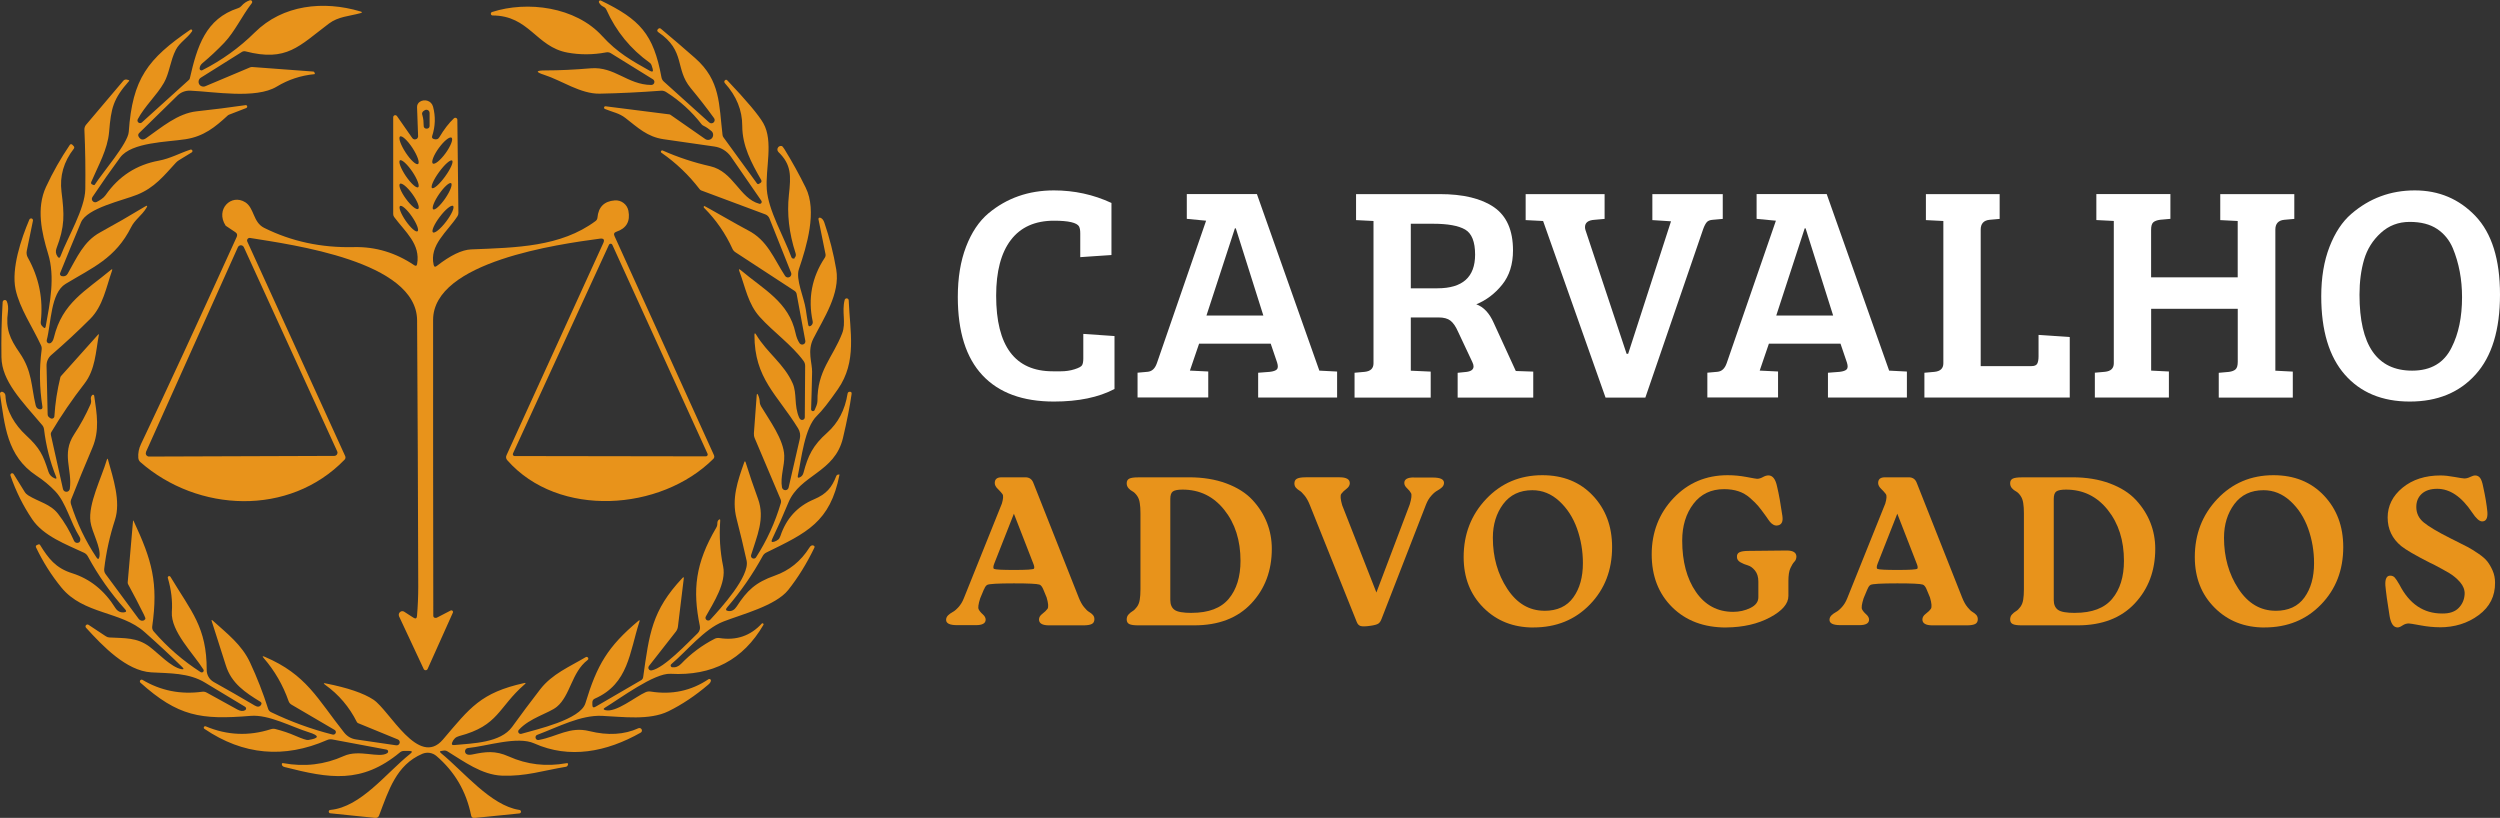
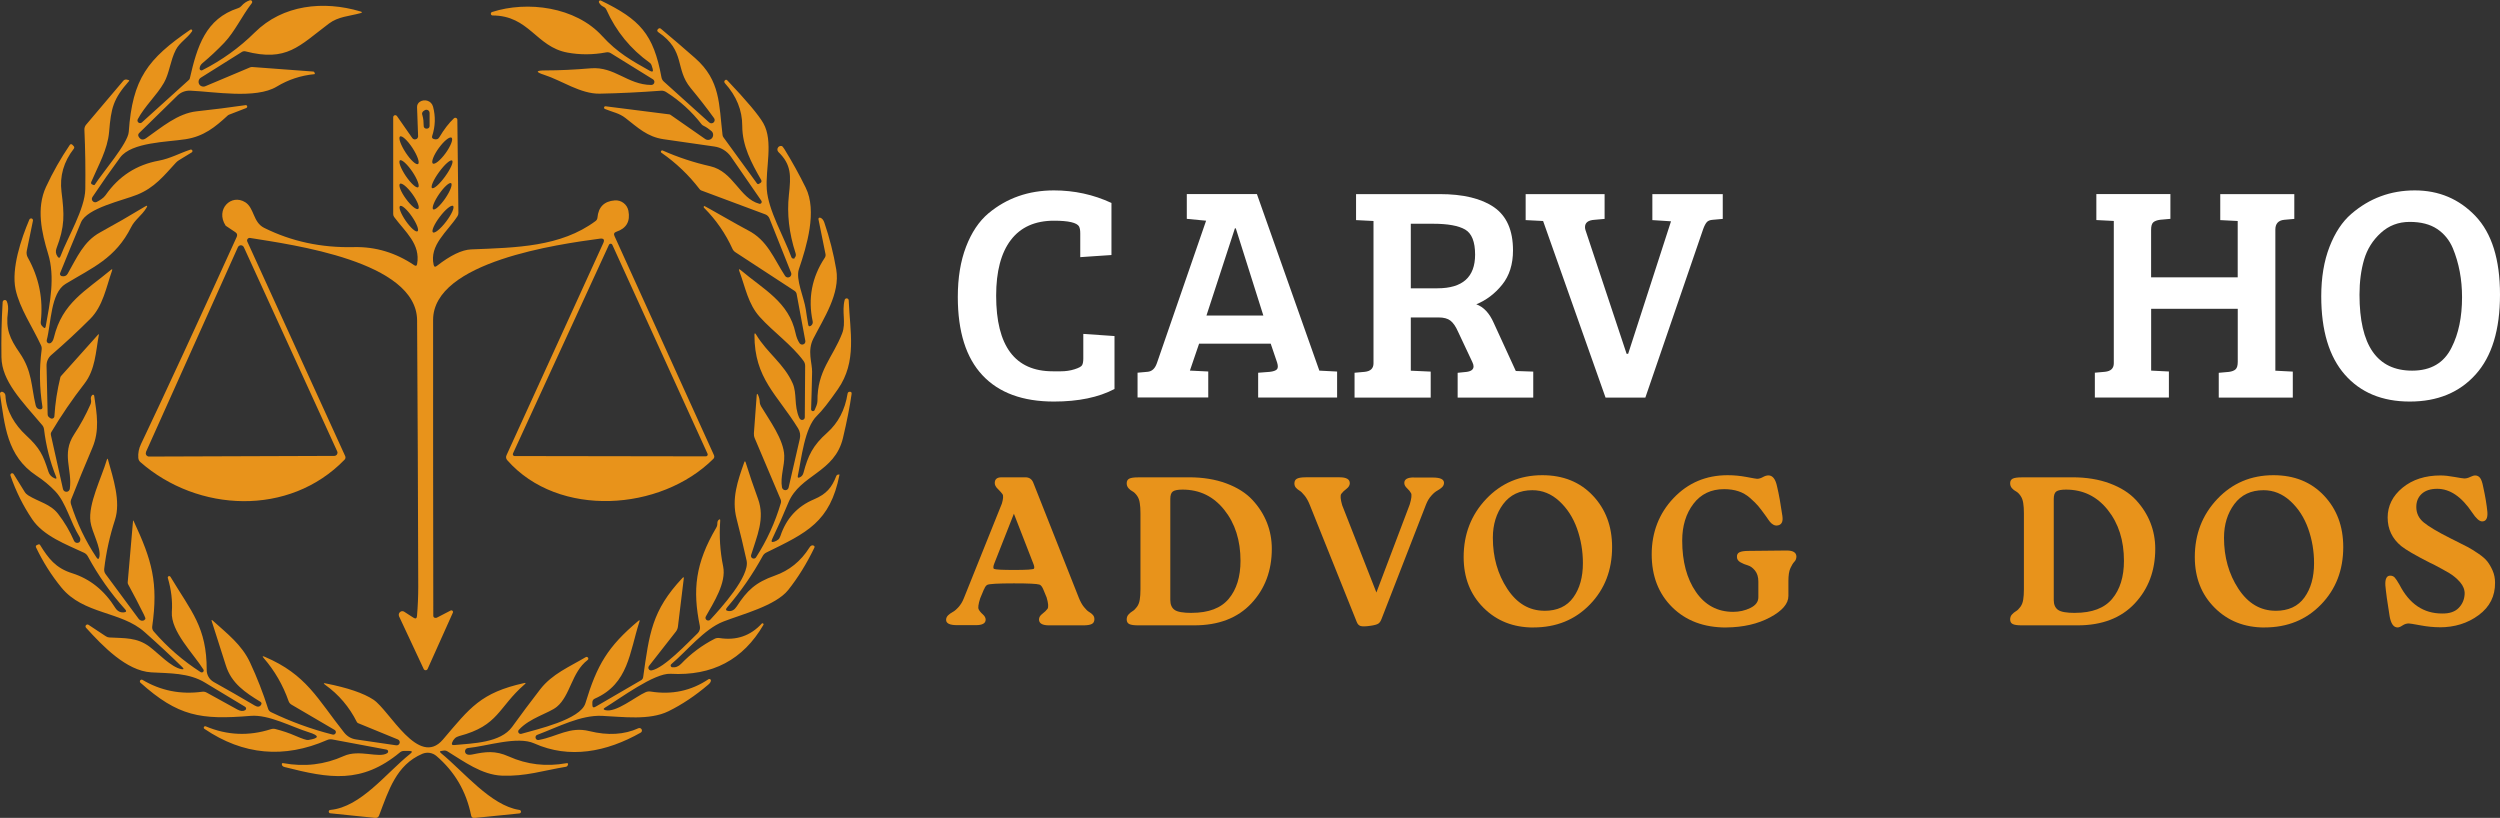
<svg xmlns="http://www.w3.org/2000/svg" id="a" viewBox="0 0 500 163.57">
  <rect x="0" y="0" width="500" height="163.57" fill="#333333" stroke="none" />
  <defs>
    <style>.b{fill:#e8931b;}.c{fill:#fff;}</style>
  </defs>
  <g>
    <path class="b" d="m158.9,51.58c.27-.25.34-.56.21-.95-1.3-4-1.74-7.88-1.33-11.65.42-3.86.51-6.04-2.09-8.57-.28-.27-.29-.71-.02-1,.17-.17.41-.25.65-.21.14.03.32.23.56.62,1.54,2.5,2.96,5.07,4.26,7.71,2.32,4.67.22,11.65-1.36,16.3-.69,2.06,1.02,5.6,1.38,8.07.14,1.02.31,2.04.49,3.06.06.3.22.37.48.22.1-.06.2-.14.27-.25.14-.19.18-.4.14-.64-.98-4.59-.17-8.84,2.42-12.75.14-.21.19-.47.14-.72l-1.41-6.98c-.03-.14.07-.28.21-.31.04,0,.08,0,.12,0,.38.11.67.45.86,1.02,1.04,3.05,1.83,6.17,2.37,9.35.81,4.86-2.49,9.71-4.59,13.84-1.24,2.45-.22,4.8-.24,6.64-.05,2.5-.11,4.99-.2,7.47,0,.21.15.38.36.38.15,0,.3-.09.35-.23.2-.45.57-1.25.56-1.78-.06-6.12,3.02-8.64,4.93-13.52.85-2.16-.12-4.34.52-6.74.07-.22.3-.34.51-.27.16.05.27.19.29.36.25,6.36,1.7,12.23-2.17,17.8-1.8,2.59-3.19,4.35-4.17,5.29-2.51,2.41-3.13,8.73-3.83,11.98-.09.4.05.52.43.33.35-.17.58-.46.69-.87.91-3.44,1.85-5.46,4.74-8.03,2.2-1.96,3.56-4.55,4.08-7.79.04-.25.17-.39.4-.41.32-.02.46.13.41.44-.34,2.43-.91,5.35-1.72,8.78-1.64,7.01-8.62,7.34-10.93,12.97-1.01,2.46-2.09,4.88-3.23,7.26-.26.55-.11.72.46.52.27-.09.52-.23.75-.41.18-.15.33-.39.44-.73,1.16-3.48,3.39-5.92,6.7-7.31,2.52-1.07,3.57-2.36,4.48-4.7.05-.13.17-.23.31-.25.1-.02.2-.03.28-.02.03,0,.05.02.04.05-1.87,9.49-6.54,11.6-14.62,15.55-.31.15-.57.39-.73.69-2.01,3.68-4.38,7.1-7.11,10.27-.38.44-.29.69.29.75.63.07,1.17-.24,1.61-.91,2.06-3.18,3.74-4.81,7.61-6.17,2.91-1.02,5.23-2.9,6.94-5.62.14-.22.28-.36.43-.41.12-.04.24-.04.34,0,.24.07.31.22.21.45-1.53,3.17-3.27,5.98-5.22,8.44-2.54,3.18-9.26,4.86-13.03,6.34-3.79,1.5-7.22,5.84-10.37,8.51-.15.12-.16.34-.04.49.06.07.14.11.22.12.67.09,1.27-.14,1.8-.69,1.95-2.04,4.18-3.71,6.7-5,.29-.15.62-.2.95-.15,3.4.53,6.22-.44,8.48-2.9.09-.08.22-.07.3.01.06.06.07.15.04.23-4.06,7-10.25,10.27-18.59,9.81-3.24-.18-10.08,4.92-13.14,6.79-.34.2-.32.36.07.47,2.12.6,6.09-2.71,8.08-3.58.32-.14.67-.18,1.01-.13,4.24.68,8.09-.14,11.56-2.46.14-.1.34-.06.44.08.04.06.06.14.05.21-.03.26-.21.53-.54.8-2.58,2.2-5.23,3.97-7.95,5.31-3.78,1.86-9.13,1.11-13.29.92-4.25-.2-8.88,2.27-12.91,3.78-.29.08-.45.38-.37.67.08.29.38.45.67.37,3.68-.69,6.18-2.74,10.08-1.77,3.72.92,7,.72,9.85-.59.26-.09.54.05.64.31.07.21,0,.45-.19.57-6.87,3.9-14.28,5.32-21.32,2.17-3.34-1.51-9.47.55-13.27.93-.35.03-.6.35-.57.69,0,0,0,.02,0,.03.08.55.57.74,1.47.56,2.68-.56,4.56-.81,7.27.4,3.64,1.63,7.48,2.08,11.53,1.35.3-.05.4.06.3.34-.07.22-.21.35-.42.38-4.55.75-8.02,1.95-12.77,1.77-4.01-.16-7.57-2.81-10.9-4.86-.26-.16-.54-.2-.85-.14-.08.02-.17.03-.24.04-.47.03-.52.2-.16.49,4.48,3.65,9.92,10.46,15.61,11.32.19,0,.35.16.35.36,0,.19-.16.35-.36.35l-8.93.9c-.38.04-.62-.13-.69-.52-.96-4.79-3.28-8.75-6.94-11.88-.78-.66-1.86-.83-2.81-.43-5.23,2.22-6.75,7.35-8.64,12.31-.14.38-.41.55-.81.51l-8.93-.92c-.19,0-.34-.15-.34-.34,0-.19.15-.34.34-.34,6.11-.57,11.18-7.42,15.96-11.22.48-.38.42-.57-.2-.57h-1.09c-.27,0-.54.1-.75.27-7.7,6.38-14.12,5.23-23.08,2.95-.22-.05-.37-.14-.45-.25-.06-.08-.09-.18-.11-.27-.03-.22.07-.3.28-.26,4.25.78,8.28.3,12.1-1.42,3.11-1.41,7.03.51,8.7-.58.18-.12.24-.36.12-.54-.06-.09-.15-.15-.26-.17l-10.84-2.03c-.37-.07-.72-.03-1.06.12-8.6,3.75-16.77,3.01-24.51-2.23-.14-.08-.19-.25-.11-.39.08-.14.25-.19.39-.11,4.24,1.78,8.57,1.97,12.99.56.31-.1.62-.11.94-.03,1.37.35,2.69.79,3.95,1.34,1.41.61,2.27.9,2.58.85,2.26-.35,2.3-.87.12-1.55-3.44-1.07-7.99-3.58-11.62-3.28-10,.83-14.52.12-22.07-6.65-.13-.14-.13-.36.02-.5.11-.1.26-.12.39-.06,3.66,2.18,7.64,2.97,11.94,2.39.33-.05.65.01.94.18,2.07,1.14,4.12,2.27,6.13,3.38.61.33,1.12.37,1.54.13.19-.12.25-.36.13-.55-.03-.05-.08-.1-.13-.13-2.69-1.6-5.36-3.21-8.01-4.83-3.25-1.99-7.12-1.85-10.77-2.06-4.98-.3-9.73-5.29-13.01-8.89-.16-.14-.18-.39-.04-.55.14-.16.39-.18.55-.04l3.43,2.27c.21.13.44.22.68.23,3.03.18,5.51-.06,8.07,1.86,1.69,1.27,4.3,4.09,6.32,4.47.52.1.58-.03.21-.4-2.46-2.41-4.98-4.75-7.55-7.02-4.69-4.19-12.22-3.49-16.63-8.9-2.01-2.46-3.69-5.13-5.06-8-.11-.24-.05-.41.2-.51.1-.04.21-.08.3-.12.12-.04.22,0,.29.11,1.66,2.69,3.12,4.63,6.41,5.66,3.58,1.13,6.46,3.44,8.64,6.93.43.68,1.02.98,1.77.9.44-.06.51-.25.22-.58-2.91-3.25-5.41-6.79-7.48-10.62-.17-.32-.44-.57-.76-.72-3.61-1.69-8.12-3.34-10.39-6.73-1.81-2.69-3.24-5.57-4.31-8.67-.08-.18,0-.39.17-.47.18-.08.39,0,.47.17l2.19,3.53c.18.29.42.52.7.69,2.15,1.34,4.41,1.69,5.98,3.7,1.28,1.65,2.34,3.45,3.19,5.4.15.35.57.51.92.35.07-.03.14-.07.19-.13.09-.09.14-.26.15-.5,0-.16-.04-.33-.14-.49-1.85-2.94-2.7-6.87-4.9-9.17-1.12-1.17-2.37-2.2-3.76-3.11C1.31,91.17.96,85.01,0,78.8c-.03-.21.11-.41.32-.45.07-.01.14,0,.21.03.35.16.54.41.56.75.13,3.08,1.95,5.92,4.09,7.9,2.81,2.6,3.44,3.97,4.51,7.32.19.61.61,1.05,1.25,1.32.33.14.43.05.29-.29-1.23-3.06-2.03-6.22-2.42-9.5-.04-.33-.16-.61-.37-.86-4.15-4.89-8.08-8.8-8.15-13.58-.06-3.68.02-7.36.24-11.03.02-.24.23-.43.46-.41.16,0,.3.11.37.26.25.57.33,1.29.22,2.15-.45,3.35.32,5.23,2.36,8.18,2.52,3.67,2.29,6.68,3.18,10.41.08.34.22.58.42.71.14.09.29.14.45.16.38.02.55-.16.49-.55-.6-3.79-.65-7.6-.15-11.4.04-.31,0-.6-.14-.88-1.63-3.55-4.28-7.39-5.08-11.18-.87-4.15,1.11-10.08,2.76-13.95.09-.19.31-.28.5-.2.16.07.25.25.22.42l-1.24,6.04c-.09.46-.02.94.21,1.34,2.24,4,3.11,8.29,2.59,12.87-.04.33.06.61.28.84.07.07.14.15.22.22.26.26.42.21.49-.15.85-4.67,1.91-9.91.48-14.54-1.3-4.23-2.39-9.13-.42-13.37,1.36-2.93,2.95-5.73,4.76-8.4.1-.15.3-.19.44-.09.02.01.03.02.05.04l.29.3c.13.13.15.35.03.5-2.03,2.61-2.86,5.48-2.47,8.61.58,4.65.68,6.89-1,11.32-.23.6-.15,1.15.22,1.66.24.33.43.3.58-.08,1.46-3.86,4.9-9.48,4.96-13.43.05-3.94,0-7.9-.18-11.86-.02-.36.1-.72.34-1.01l7.45-8.8c.15-.18.39-.27.64-.24.15.03.31.07.47.13.05.02.08.08.06.13,0,.01-.01.02-.02.03-3.21,3.63-3.6,5.42-4,10.2-.3,3.53-2.2,6.77-3.56,9.98-.12.27-.03.46.25.55.08.03.16.06.23.09.09.03.16,0,.22-.08,1.5-2.36,6.63-8.25,6.79-10.55.74-10.66,3.78-14.59,12.33-20.45.11-.07.25-.05.33.06.06.08.06.19,0,.27-.98,1.42-2.49,2.24-3.24,3.69-1.11,2.15-1.28,4.68-2.38,6.6-1.51,2.62-3.78,4.57-5.23,7.28-.14.25-.06.58.2.72.2.12.46.08.62-.07l9.4-8.5c.1-.09.16-.21.19-.33,1.46-6.37,3.15-11.91,9.65-14.02.26-.08.48-.23.66-.43.46-.54,1.01-.92,1.67-1.14.19-.07.4.02.47.21.05.12.03.26-.06.36-2.02,2.63-3.39,5.68-5.52,7.93-1.38,1.44-2.82,2.79-4.34,4.06-.36.29-.55.65-.58,1.07-.01.2.15.38.35.39.06,0,.13,0,.19-.04,3.93-2,7.43-4.52,10.5-7.56C56.57.92,64.72.1,72.06,2.28c.43.12.43.24,0,.36-2.22.6-4.4.67-6.27,2.07-6,4.52-8.43,7.7-16.69,5.56-.25-.06-.52-.02-.73.12l-8.21,5.15c-.45.29-.58.89-.3,1.34.25.4.75.55,1.19.37l8.97-3.78c.14-.05.28-.07.41-.07l12.23.91c.11,0,.18.06.22.16.03.08.06.17.09.24.01.05-.02.1-.06.12,0,0,0,0-.01,0-2.72.26-5.24,1.09-7.55,2.49-4.18,2.53-12.64,1-17.31.81-.95-.04-1.88.32-2.56.99l-7.64,7.48c-.23.23-.26.48-.1.75.37.63.86.72,1.48.29,3.06-2.13,6.3-4.97,10.13-5.38,3.26-.35,6.51-.76,9.74-1.23.16-.04.32.07.35.23.03.15-.06.3-.2.35l-3.49,1.35c-.06.03-.12.06-.17.11-2.56,2.36-4.81,4.2-8.45,4.77-3.65.58-10.81.57-13.1,3.66-1.84,2.5-3.69,5.14-5.55,7.92-.2.31-.12.72.19.92.2.13.46.15.68.04.59-.3,1.36-.76,1.77-1.35,2.62-3.78,6.17-6.08,10.65-6.9,2.32-.44,4.14-1.49,6.32-2.21.16-.05.34.04.39.2.04.14-.01.29-.14.36l-2.55,1.56c-.23.14-.44.32-.63.52-2.42,2.64-4.26,4.97-7.71,6.37-2.9,1.17-10.04,2.67-11.25,5.54-1.41,3.36-2.8,6.74-4.17,10.14-.1.23.01.49.24.59.03.01.07.02.1.03.53.1.92-.06,1.16-.48,1.89-3.29,3.18-6.45,6.49-8.27,3.03-1.66,6-3.37,8.94-5.15.51-.31.61-.21.29.3-.89,1.46-2.27,2.3-3.01,3.78-3.14,6.27-7.71,8.09-13.13,11.37-2.99,1.82-2.87,7.85-3.76,11.24-.07.28.1.57.38.64.14.04.29.01.41-.06.29-.18.51-.54.64-1.09,1.69-6.98,6.28-9.26,11.41-13.54.25-.2.32-.15.22.15-1.16,3.32-1.81,7.09-4.36,9.65-2.52,2.52-5.11,4.92-7.78,7.22-.63.54-.98,1.33-.96,2.16l.22,9.7c0,.26.11.47.31.62l.22.16c.23.17.56.12.72-.11.06-.08.09-.17.1-.27.16-2.63.56-5.23,1.19-7.78.03-.11.08-.21.16-.29l7.37-8.24c.14-.16.2-.13.16.08-.62,3.37-.69,6.9-2.89,9.73-2.41,3.1-4.61,6.33-6.62,9.69-.09.16-.12.34-.08.52l2.43,10.87c.09.37.47.6.84.51.27-.07.47-.29.52-.56.54-3.89-1.7-6.99.86-10.9,1.26-1.91,2.35-3.91,3.27-6,.14-.31.17-.64.1-.97-.07-.35.01-.65.25-.9.09-.09.24-.09.33,0,.04.04.06.09.07.14.53,3.64,1.13,6.91-.39,10.47-1.45,3.41-2.86,6.83-4.22,10.27-.12.31-.13.63-.03.95,1.2,3.79,2.89,7.34,5.09,10.64.29.43.48.39.59-.12.37-1.83-1.52-4.98-1.79-7.02-.48-3.55,2.21-8.77,3.27-12.37.09-.31.18-.31.25,0,1.01,3.64,2.59,8.3,1.38,12.02-1.04,3.19-1.76,6.45-2.15,9.78-.04.37.05.74.27,1.04l6.64,8.98c.27.36.76.47,1.11.23.08-.06.15-.13.2-.21.06-.1-.03-.39-.27-.87-1.02-2.05-2.07-4.08-3.17-6.09-.06-.11-.09-.25-.08-.38l1.06-12.23c.01-.18.06-.19.13-.03,3.67,7.86,4.95,12.3,3.71,21.11-.04.34.06.67.27.93,2.74,3.18,5.89,5.91,9.43,8.18.18.11.42.06.54-.12.08-.12.08-.28,0-.41-1.98-3.17-6.57-7.64-6.31-11.53.15-2.2-.12-4.46-.81-6.79-.04-.16.06-.32.21-.36.12-.03.25.02.31.12,4.21,7.01,7.28,10.1,7.26,18.67,0,.98.53,1.89,1.39,2.38,2.67,1.49,5.43,3.07,8.26,4.74.54.31.95.26,1.21-.15.18-.26.13-.47-.14-.64-3-1.83-5.77-3.67-6.89-7.25-.93-2.96-1.87-5.91-2.82-8.84-.09-.29-.03-.33.2-.13,2.87,2.6,5.8,4.81,7.46,8.38,1.4,3,2.6,6.08,3.61,9.25.09.3.31.55.59.68,3.94,1.9,8.04,3.4,12.3,4.48.27.08.55-.07.64-.34.07-.24-.03-.49-.25-.6l-8.6-5.04c-.27-.16-.48-.41-.58-.7-1.13-3.21-2.79-6.09-4.99-8.63-.31-.36-.25-.44.2-.25,8.39,3.57,10.53,8.4,15.89,15.15.62.78,1.42,1.25,2.42,1.39l7.99,1.17c.34.06.65-.17.71-.5.05-.29-.11-.58-.39-.68l-7.93-3.25c-.11-.04-.2-.13-.25-.23-1.52-3.03-3.63-5.51-6.35-7.45-.38-.28-.35-.37.12-.27,4.41.87,7.59,1.96,9.54,3.25,3.24,2.14,9.04,13.7,13.92,7.96,5.43-6.38,7.53-9.34,16.23-11.28.35-.07.38,0,.12.23-5.37,4.67-5.16,8.28-13.12,10.37-.68.18-1.14.61-1.4,1.28-.15.39-.02.56.4.52,3.78-.35,9.28-.45,11.59-3.63,1.83-2.54,3.71-5.04,5.62-7.52,2.4-3.09,5.84-4.49,9.08-6.42.16-.11.37-.07.48.09.11.16.07.37-.09.48h0c-3.21,2.46-3.41,7.08-6.15,9.35-1.52,1.26-5.47,2.23-7.61,4.63-.17.2-.15.5.06.68.12.1.28.14.43.1,3.08-.89,11.84-2.84,12.84-6.12,2.34-7.72,4.48-11.32,10.57-16.46.27-.23.35-.18.23.16-1.98,6.09-2.16,12.41-8.91,15.37-.33.15-.5.4-.5.76v.49c0,.5.22.63.65.37l9.12-5.31c.21-.12.35-.34.39-.59,1.23-8.68,1.7-13.3,7.86-19.85.22-.23.3-.19.26.13l-1.17,9.63c-.05.35-.18.67-.39.95l-5.4,6.9c-.19.24-.15.58.08.77.13.1.3.14.46.11,2.48-.48,7.07-5.37,9.2-7.43.38-.37.55-.91.44-1.44-1.49-7.25-.91-12.55,3.28-19.68.16-.27.23-.57.22-.88,0-.27.07-.48.22-.64.26-.25.38-.2.35.16-.22,3.08-.03,6.12.59,9.12.67,3.29-1.92,7.23-3.46,9.99-.16.26-.07.6.19.75.23.13.52.09.7-.1,2.01-2.18,7.95-8.67,7.26-11.81-.62-2.81-1.29-5.61-2.01-8.4-1.03-3.99.23-7.56,1.53-11.24.1-.29.2-.29.29,0,.76,2.44,1.58,4.85,2.46,7.25,1.48,4.01-.25,7.57-1.38,11.31-.07.29.1.59.4.66.22.05.45-.03.58-.21,2.18-3.38,3.84-7.01,4.98-10.89.07-.25.05-.51-.05-.74l-5.18-12.23c-.13-.31-.18-.65-.16-.99l.56-7.57c.03-.38.12-.4.28-.06.2.44.31.89.33,1.37.01.31.1.61.26.88,1.66,2.77,4.53,6.62,4.64,9.86.07,2.1-.83,4.23-.45,6.36.07.36.42.61.79.54.26-.05.47-.24.53-.5l2.24-9.75c.17-.72.05-1.48-.34-2.1-4.18-6.78-8.74-9.95-8.73-18.67,0-.42.11-.45.33-.09,2.2,3.68,5.61,5.86,7.33,9.79.87,2.01.23,4.39,1.27,6.79.17.4.42.56.75.48.23-.06.39-.27.39-.51l.07-10.28c0-.36-.1-.68-.31-.98-2.37-3.24-6.04-5.79-8.77-8.82-2.34-2.6-2.86-5.88-4.07-9.11-.18-.47-.08-.54.3-.22,4.53,3.83,9.6,6.35,10.92,12.53.18.85.46,1.54.82,2.07.2.29.6.35.89.15.19-.14.29-.38.26-.61l-1.74-9.39c-.05-.26-.2-.48-.42-.63l-11.82-7.72c-.26-.17-.46-.4-.59-.67-1.4-3.08-3.29-5.81-5.66-8.19-.15-.15-.14-.28.03-.4.05-.03,7.22,4.11,8.67,4.84,3.96,2,5.17,5.61,7.47,9.14.2.32.62.42.94.22.28-.18.4-.54.27-.84l-4.32-10.85c-.16-.39-.46-.69-.84-.83l-12.8-4.78c-.13-.05-.25-.14-.33-.25-2.17-2.83-4.71-5.26-7.62-7.28-.12-.07-.17-.22-.1-.35.07-.12.22-.17.35-.1,3.08,1.36,6.24,2.4,9.48,3.13,4.69,1.07,5.87,6.45,9.82,7.51.21.05.42-.07.47-.28.03-.11,0-.22-.05-.31l-6.08-8.81c-.78-1.12-1.99-1.87-3.33-2.05-3.45-.48-6.84-.97-10.16-1.46-3.28-.48-5.15-2.33-7.62-4.24-1.26-.99-2.57-1.17-4.08-1.8-.15-.05-.24-.2-.19-.35.04-.14.19-.23.34-.19l12.7,1.61c.09.01.18.05.25.1l6.89,4.8c.44.34,1.08.26,1.42-.18.34-.44.26-1.08-.18-1.42-.49-.42-1.02-.77-1.59-1.05-.13-.06-.24-.15-.32-.25-1.99-2.58-4.37-4.74-7.13-6.48-.32-.2-.67-.29-1.05-.25-4.09.31-8.17.51-12.23.59-3.78.07-7.66-2.66-11.01-3.74-1.86-.6-1.81-.9.15-.91,2.83,0,5.85-.15,9.06-.42,4.83-.41,7.37,3.3,12.15,3.33.33,0,.61-.26.61-.6,0-.21-.11-.42-.29-.53l-8.42-5.22c-.28-.17-.6-.23-.92-.17-2.65.5-5.25.51-7.79.04-6.27-1.17-7.6-7.4-14.96-7.42-.19,0-.34-.17-.33-.37,0-.14.1-.27.24-.32,7.05-2.28,16.7-1.04,22.02,4.8,3.05,3.34,5.86,4.9,9.51,6.95.58.32.77.16.57-.47l-.21-.66c-.06-.18-.17-.33-.32-.44-3.87-2.77-6.76-6.31-8.69-10.61-.12-.28-.34-.5-.62-.63-.38-.18-.67-.46-.87-.84-.07-.15-.01-.32.13-.39.08-.04.17-.04.25,0,7.78,3.77,10.52,6.66,12.11,15.35.06.33.21.61.46.84l9.1,8.2c.27.24.69.21.92-.06.2-.23.22-.57.04-.81-1.45-2.01-3.01-4.01-4.66-6-3.23-3.89-.97-7.42-6.47-11.18-.29-.2-.31-.42-.05-.67.19-.17.37-.18.54-.04,2.31,1.93,4.6,3.89,6.87,5.89,5.09,4.5,4.73,9.23,5.47,15.39.02.17.08.33.19.46l6.68,9.19c.12.16.26.19.42.09l.25-.15c.27-.16.32-.38.17-.65-1.93-3.37-3.77-6.76-3.77-10.78,0-3.12-1.15-5.96-3.45-8.52-.18-.2-.19-.39-.04-.57.17-.19.34-.19.52,0,3.85,4.06,6.25,6.91,7.19,8.56,2.06,3.65.38,9.09.69,13.25.3,4.16,3.4,9.42,4.92,13.54.08.22.33.34.55.26.06-.02.11-.05.15-.1Z" />
    <path class="b" d="m87.28,123.58l2.84-1.47c.16-.09.36-.03.45.14.05.09.05.2,0,.29l-5.05,11.26c-.1.22-.35.31-.57.21-.09-.04-.17-.12-.21-.21l-4.93-10.54c-.16-.36,0-.79.36-.96.22-.1.48-.08.68.05l1.84,1.19c.43.28.67.16.71-.35.17-1.98.25-3.92.25-5.84-.04-17.76-.12-35.52-.23-53.28-.08-11.85-25.11-15.13-33.41-16.48-.28-.05-.54.14-.59.42-.02.1,0,.21.04.3l19.58,42.91c.11.25.06.54-.13.72-11.06,11.42-29.38,10.53-40.83.48-.25-.22-.39-.5-.42-.84-.07-.94.1-1.85.53-2.75,4.96-10.43,11.34-24.24,19.15-41.44.18-.4.09-.72-.28-.96l-1.9-1.27s-.03-.02-.04-.04c-2.09-3.25,1.13-6.45,3.95-4.66,1.8,1.16,1.52,3.98,3.74,5.1,5.47,2.73,11.46,4.02,17.97,3.86,4.32-.1,8.35,1.11,12.08,3.63.31.2.49.12.56-.23.73-4.01-2.39-6.45-4.59-9.42-.12-.17-.19-.37-.19-.58v-19.37c0-.23.18-.41.4-.42.14,0,.27.07.35.18l3.07,4.41c.2.29.6.35.89.15.17-.12.27-.32.27-.53l-.21-5.82c-.01-.42.19-.82.55-1.06.96-.63,2.33-.22,2.65.98.52,1.96.46,3.91-.17,5.84-.11.32,0,.53.32.63.5.16.88.04,1.12-.38.94-1.58,1.91-2.83,2.9-3.76.16-.16.42-.15.58.01.07.08.12.18.11.29l.21,18.61c0,.24-.06.48-.19.67-2.02,3.1-5.66,5.75-4.76,9.72.09.4.3.48.63.22,2.73-2.13,5.02-3.23,6.86-3.31,9.02-.36,17.91-.48,24.9-5.68.21-.16.35-.4.37-.67.19-2.13,1.34-3.28,3.45-3.45,1.31-.11,2.49.79,2.74,2.07.41,2.13-.39,3.52-2.41,4.2-.44.15-.57.44-.37.86l19.9,43.84c.11.25.06.54-.13.72-10.54,10.5-30.98,11.89-41.21.28-.27-.31-.32-.65-.15-1.02l19.34-42.4c.32-.7.09-1-.67-.9-8.1,1.09-33.36,4.55-33.36,16.27,0,19.75,0,39.47.04,59.17,0,.23.19.41.42.41.06,0,.13-.02.18-.04Zm-2.83-100.65c.26.93.26,1.38.29,2.26,0,.25.13.42.36.51.14.05.28.04.44,0,.25-.08.38-.26.38-.53v-2.59c0-.35-.29-.64-.64-.63-.09,0-.18.02-.26.06-.5.23-.69.54-.58.94Zm-.84,9.87c.38-.25-.12-1.68-1.11-3.2,0,0,0,0,0,0-.99-1.52-2.11-2.55-2.49-2.3t0,0c-.38.25.12,1.68,1.11,3.2,0,0,0,0,0,0,.99,1.52,2.11,2.55,2.49,2.3h0Zm2.96-.1c.38.28,1.53-.66,2.56-2.08,1.03-1.43,1.56-2.81,1.18-3.08-.38-.28-1.53.66-2.56,2.08-1.03,1.43-1.56,2.81-1.18,3.08Zm-2.94,4.75c.36-.24-.17-1.64-1.17-3.13-1.01-1.48-2.11-2.49-2.47-2.25-.36.24.17,1.64,1.17,3.13,0,0,0,0,0,0,1.01,1.48,2.11,2.49,2.47,2.25Zm2.78.16c.34.25,1.51-.79,2.61-2.31,0,0,0,0,0,0,1.11-1.52,1.73-2.95,1.4-3.19,0,0,0,0,0,0-.34-.25-1.51.79-2.61,2.31,0,0,0,0,0,0-1.11,1.52-1.73,2.95-1.4,3.19,0,0,0,0,0,0Zm.23,4.26c.34.23,1.42-.75,2.41-2.19.99-1.44,1.51-2.81,1.17-3.04-.34-.23-1.42.75-2.41,2.19-.99,1.44-1.51,2.8-1.17,3.04Zm-3-.09c.36-.26-.16-1.59-1.17-2.98-1-1.39-2.11-2.3-2.47-2.04-.36.26.16,1.59,1.17,2.98,1,1.39,2.11,2.3,2.47,2.04Zm-.13,4.48c.34-.24-.17-1.56-1.13-2.96,0,0,0,0,0,0-.97-1.4-2.03-2.34-2.37-2.1-.34.24.17,1.56,1.13,2.96,0,0,0,0,0,0,.97,1.4,2.03,2.34,2.37,2.1Zm3.08.21c.35.27,1.53-.7,2.64-2.16,1.11-1.46,1.73-2.85,1.38-3.12,0,0,0,0,0,0-.35-.27-1.53.7-2.64,2.16-1.11,1.46-1.73,2.85-1.38,3.12,0,0,0,0,0,0Zm16.01,44.22c-.09.19,0,.41.18.49.05.02.11.04.16.03l38.23.06c.21,0,.37-.17.37-.37,0-.05-.01-.1-.03-.15l-19.04-41.78c-.08-.19-.29-.28-.48-.2-.09.04-.16.11-.2.19l-19.19,41.72Zm-73.39-.29c-.15.33,0,.71.32.85.08.04.17.06.26.06l37.07-.13c.36,0,.64-.29.64-.65,0-.09-.02-.18-.06-.26l-18.68-40.85c-.15-.32-.54-.46-.86-.31-.14.07-.25.18-.32.32l-18.39,40.97Z" />
  </g>
  <g>
    <g>
      <path class="c" d="m215.82,45.3c-.45-.77-2.12-1.16-5.02-1.16-3.79,0-6.67,1.29-8.63,3.86s-2.94,6.28-2.94,11.14c0,10.08,3.77,15.12,11.32,15.12h1.62c.96,0,1.87-.13,2.72-.4.86-.27,1.37-.54,1.53-.83.16-.29.24-.73.24-1.35v-4.9l6.24.43v10.59c-3.18,1.67-7.22,2.51-12.12,2.51-6.24,0-11.01-1.75-14.29-5.26-3.29-3.51-4.93-8.73-4.93-15.67,0-3.84.55-7.18,1.65-10.04,1.1-2.86,2.59-5.08,4.47-6.67,3.67-3.06,8.04-4.59,13.1-4.59,4.08,0,7.92.84,11.51,2.51v10.41l-6.24.43v-4.77c0-.61-.08-1.06-.24-1.35Z" />
      <path class="c" d="m231.37,72.66l9.85-28.52-3.86-.37v-4.96h14.02l12.49,35.32h.06l3.49.18v5.2h-15.79v-4.96l2.33-.18c.69-.08,1.16-.24,1.41-.49.24-.24.26-.69.06-1.35l-1.29-3.8h-14.32l-1.84,5.39,3.67.18v5.2h-14.14v-4.96l2.02-.18c.86-.08,1.47-.65,1.84-1.71Zm15.61-26.99l-5.69,17.44h11.38l-5.51-17.44h-.18Z" />
      <path class="c" d="m270.91,79.51v-4.96l2.02-.18c1.18-.12,1.77-.69,1.77-1.71v-28.46l-3.49-.18v-5.2h16.71c4.73,0,8.36.88,10.89,2.63,2.53,1.76,3.79,4.63,3.79,8.63,0,2.78-.72,5.06-2.17,6.86-1.45,1.8-3.17,3.1-5.17,3.92,1.47.53,2.63,1.77,3.49,3.73l4.41,9.61,3.49.12v5.2h-15.12v-4.96l1.77-.18c.94-.12,1.41-.49,1.41-1.1,0-.24-.08-.53-.24-.86l-2.88-6.12c-.45-1.02-.95-1.74-1.5-2.17-.55-.43-1.34-.64-2.36-.64h-5.57v10.65l3.98.18v5.2h-15.24Zm11.26-21.85h5.32c5.02,0,7.53-2.24,7.53-6.73,0-2.57-.66-4.24-1.99-5.02-1.33-.77-3.46-1.16-6.4-1.16h-4.47v12.91Z" />
      <path class="c" d="m317.12,46.09l8.2,24.67h.31l8.57-26.5-3.73-.24v-5.2h14.08v4.96l-2.02.18c-.53.04-.92.19-1.16.46-.24.27-.49.72-.73,1.38l-11.57,33.72h-7.96l-12.49-35.32-3.49-.18v-5.2h15.79v4.96l-2.02.18c-1.27.08-1.9.57-1.9,1.47,0,.2.04.43.12.67Z" />
-       <path class="c" d="m345.33,72.66l9.85-28.52-3.86-.37v-4.96h14.02l12.49,35.32h.06l3.49.18v5.2h-15.79v-4.96l2.33-.18c.69-.08,1.16-.24,1.41-.49.24-.24.27-.69.06-1.35l-1.29-3.8h-14.32l-1.84,5.39,3.67.18v5.2h-14.14v-4.96l2.02-.18c.86-.08,1.47-.65,1.84-1.71Zm15.61-26.99l-5.69,17.44h11.38l-5.51-17.44h-.18Z" />
-       <path class="c" d="m413.95,79.51h-29.07v-4.96l2.02-.18c1.18-.12,1.77-.69,1.77-1.71v-28.46l-3.49-.18v-5.2h14.75v4.96l-2.02.18c-1.18.12-1.77.78-1.77,1.96v27.3h10.16c.57,0,.95-.15,1.13-.46s.28-.81.28-1.5v-4.28l6.24.43v12.12Z" />
      <path class="c" d="m447.55,72.35v-10.59h-17.32v12.36l3.55.18v5.2h-14.81v-4.96l2.02-.18c1.18-.12,1.77-.69,1.77-1.71v-28.46l-3.49-.18v-5.2h14.81v4.96l-2.02.18c-.65.08-1.12.26-1.41.52-.29.27-.43.76-.43,1.5v9.49h17.32v-11.26l-3.49-.18v-5.2h14.81v4.96l-2.02.18c-1.18.12-1.77.78-1.77,1.96v28.22l3.49.18v5.2h-14.81v-4.96l2.02-.18c.61-.08,1.06-.25,1.35-.52.29-.27.43-.76.43-1.5Z" />
      <path class="c" d="m482.95,38.08c4.84,0,8.88,1.71,12.15,5.14,3.26,3.43,4.9,8.66,4.9,15.7s-1.62,12.36-4.87,15.97c-3.24,3.61-7.63,5.42-13.16,5.42s-9.87-1.8-13.01-5.39c-3.14-3.59-4.71-8.81-4.71-15.67,0-3.75.55-7.05,1.65-9.88,1.1-2.84,2.55-5.03,4.35-6.58,3.63-3.14,7.87-4.71,12.7-4.71Zm-11.05,20.87c0,10.12,3.51,15.18,10.53,15.18,3.75,0,6.39-1.55,7.9-4.65,1.39-2.73,2.08-6.08,2.08-10.04,0-3.55-.61-6.81-1.84-9.79-.69-1.63-1.74-2.92-3.15-3.86-1.41-.94-3.23-1.41-5.48-1.41s-4.17.73-5.78,2.2c-1.61,1.47-2.72,3.24-3.34,5.33-.61,2.08-.92,4.43-.92,7.04Z" />
    </g>
    <g>
      <path class="b" d="m196.8,117.84l-.76,1.82c-.37,1.16-.47,1.9-.3,2.22.17.32.44.66.82.99.38.34.57.69.57,1.06,0,.73-.65,1.1-1.95,1.1h-3.76c-1.47,0-2.2-.35-2.2-1.06,0-.34.13-.63.38-.89.25-.25.56-.47.91-.66.35-.18.75-.51,1.18-.99.44-.48.8-1.07,1.08-1.78l7.61-18.95c.28-.96.32-1.59.11-1.88s-.52-.64-.93-1.04c-.41-.39-.61-.79-.61-1.18,0-.76.45-1.14,1.35-1.14h4.78c.76,0,1.28.35,1.57,1.06l9.09,22.97c.31.79.66,1.43,1.06,1.92.39.49.74.82,1.04.99s.54.37.74.59c.2.23.3.51.3.85,0,.45-.17.77-.51.95-.34.18-.92.28-1.73.28h-6.81c-1.35,0-2.03-.39-2.03-1.18,0-.42.23-.8.68-1.14.45-.34.79-.67,1.02-.99.23-.32.17-1.08-.17-2.26l-.63-1.52c-.23-.59-.49-.94-.8-1.06-.51-.17-2.21-.25-5.12-.25-3.16,0-4.94.1-5.33.3-.25.14-.47.44-.63.89Zm6.01-3.85c2.45,0,3.78-.08,3.98-.25.11-.17.08-.47-.08-.89l-3.93-10.11-3.93,9.98c-.23.59-.24.95-.04,1.06.28.14,1.62.21,4.02.21Z" />
      <path class="b" d="m227.67,95.46h10.11c2.82,0,5.32.41,7.51,1.23,2.19.82,3.92,1.92,5.2,3.3,1.28,1.38,2.25,2.9,2.9,4.55.65,1.65.97,3.39.97,5.22,0,4.37-1.37,8.02-4.1,10.93-2.74,2.92-6.54,4.38-11.42,4.38h-11.17c-.85,0-1.45-.08-1.8-.25-.35-.17-.53-.48-.53-.93,0-.39.12-.73.36-.99.24-.27.51-.49.8-.66s.59-.46.89-.87c.3-.41.49-.91.57-1.5.08-.51.13-1.17.13-1.99v-15.23c0-.82-.04-1.48-.13-1.99-.08-.62-.27-1.13-.57-1.54s-.59-.69-.89-.85c-.3-.15-.56-.37-.8-.63-.24-.27-.36-.6-.36-.99,0-.45.18-.76.53-.93.35-.17.95-.25,1.8-.25Zm10.66,27.11c3.38,0,5.86-.94,7.42-2.81s2.35-4.41,2.35-7.59c0-4.09-1.08-7.49-3.24-10.19-2.16-2.71-4.94-4.06-8.35-4.06-.93,0-1.57.12-1.92.36-.35.24-.53.74-.53,1.5v20.22c0,.9.28,1.56.85,1.97.56.41,1.71.61,3.43.61Z" />
      <path class="b" d="m282.79,95.51h3.81c1.47,0,2.2.35,2.2,1.06,0,.34-.13.63-.4.89-.27.25-.58.47-.93.66-.35.18-.75.51-1.18.99-.44.48-.8,1.07-1.08,1.78l-8.88,22.84c-.17.48-.39.81-.66.99-.27.18-.8.33-1.59.44-.96.14-1.61.15-1.97.04-.35-.11-.61-.39-.78-.85l-9.35-23.31c-.31-.79-.66-1.43-1.06-1.92-.4-.49-.73-.83-1.02-.99-.28-.17-.52-.37-.72-.59-.2-.23-.3-.51-.3-.85,0-.45.17-.77.51-.95.34-.18.92-.28,1.73-.28h6.81c1.35,0,2.03.4,2.03,1.18,0,.42-.23.8-.68,1.14-.45.34-.79.67-1.02.99-.23.32-.17,1.08.17,2.26l6.85,17.47,6.68-17.64c.34-1.16.42-1.9.25-2.22-.17-.32-.44-.66-.8-.99-.37-.34-.55-.69-.55-1.06,0-.73.63-1.1,1.9-1.1Z" />
      <path class="b" d="m306.69,125.5c-4.03,0-7.37-1.32-10-3.96-2.64-2.64-3.96-6.01-3.96-10.13,0-4.57,1.5-8.44,4.5-11.61,3-3.17,6.75-4.76,11.23-4.76,4.17,0,7.54,1.36,10.11,4.08,2.57,2.72,3.85,6.15,3.85,10.3,0,4.6-1.48,8.43-4.44,11.48-2.96,3.06-6.73,4.59-11.29,4.59Zm2.2-3.34c2.57,0,4.49-.89,5.77-2.67,1.28-1.78,1.92-4.06,1.92-6.85,0-2.43-.4-4.74-1.18-6.94-.79-2.2-1.97-4.03-3.55-5.48-1.58-1.45-3.37-2.18-5.37-2.18-2.51,0-4.46.92-5.84,2.77-1.38,1.85-2.07,4.1-2.07,6.75,0,3.86.96,7.26,2.88,10.19,1.92,2.93,4.4,4.4,7.44,4.4Z" />
      <path class="b" d="m345.23,125.5c-4.46,0-8.05-1.35-10.79-4.06-2.74-2.71-4.1-6.23-4.1-10.58s1.45-8.17,4.36-11.23c2.9-3.06,6.51-4.59,10.83-4.59,1.27,0,2.53.12,3.79.36s1.95.36,2.09.36c.37,0,.75-.11,1.16-.34.41-.23.78-.34,1.12-.34.85,0,1.42.75,1.73,2.24.37,1.55.72,3.51,1.06,5.88.17,1.18-.18,1.82-1.06,1.9-.28.03-.55-.04-.8-.19-.25-.15-.47-.34-.63-.55s-.44-.58-.8-1.12c-.65-.9-1.16-1.58-1.54-2.03-.38-.45-.92-.99-1.63-1.61-.71-.62-1.48-1.07-2.33-1.35-.85-.28-1.81-.42-2.88-.42-2.59,0-4.64.98-6.13,2.94s-2.24,4.41-2.24,7.34c0,4.2.92,7.63,2.75,10.28,1.83,2.65,4.31,3.98,7.44,3.98,1.24,0,2.39-.26,3.45-.78,1.06-.52,1.59-1.23,1.59-2.14v-3.13c0-.93-.23-1.67-.68-2.22-.45-.55-.94-.9-1.46-1.04-.52-.14-1.01-.35-1.46-.61-.45-.27-.68-.61-.68-1.04-.03-.45.13-.77.49-.95.35-.18.97-.28,1.84-.28l7.61-.08c1.27,0,1.92.4,1.95,1.18,0,.42-.13.78-.4,1.06-.27.28-.54.71-.8,1.29-.27.58-.4,1.45-.4,2.6v2.96c0,1.55-1.23,2.98-3.68,4.29-2.45,1.31-5.37,1.98-8.76,2.01Z" />
-       <path class="b" d="m373.48,117.84l-.76,1.82c-.37,1.16-.47,1.9-.3,2.22.17.32.44.66.82.99.38.34.57.69.57,1.06,0,.73-.65,1.1-1.95,1.1h-3.76c-1.47,0-2.2-.35-2.2-1.06,0-.34.13-.63.38-.89.25-.25.56-.47.91-.66.35-.18.75-.51,1.18-.99.44-.48.8-1.07,1.08-1.78l7.61-18.95c.28-.96.32-1.59.11-1.88-.21-.3-.52-.64-.93-1.04-.41-.39-.61-.79-.61-1.18,0-.76.45-1.14,1.35-1.14h4.78c.76,0,1.28.35,1.57,1.06l9.09,22.97c.31.79.66,1.43,1.06,1.92.39.49.74.82,1.04.99s.54.37.74.59c.2.23.3.51.3.85,0,.45-.17.77-.51.95-.34.18-.92.28-1.73.28h-6.81c-1.35,0-2.03-.39-2.03-1.18,0-.42.23-.8.68-1.14.45-.34.79-.67,1.01-.99.23-.32.17-1.08-.17-2.26l-.63-1.52c-.23-.59-.49-.94-.8-1.06-.51-.17-2.21-.25-5.12-.25-3.16,0-4.94.1-5.33.3-.25.14-.47.44-.63.89Zm6.01-3.85c2.45,0,3.78-.08,3.98-.25.11-.17.08-.47-.08-.89l-3.93-10.11-3.93,9.98c-.23.59-.24.95-.04,1.06.28.14,1.62.21,4.02.21Z" />
      <path class="b" d="m404.36,95.46h10.11c2.82,0,5.32.41,7.51,1.23,2.19.82,3.92,1.92,5.2,3.3,1.28,1.38,2.25,2.9,2.9,4.55s.97,3.39.97,5.22c0,4.37-1.37,8.02-4.1,10.93s-6.54,4.38-11.42,4.38h-11.17c-.85,0-1.45-.08-1.8-.25-.35-.17-.53-.48-.53-.93,0-.39.12-.73.36-.99.24-.27.51-.49.8-.66.3-.17.59-.46.89-.87.3-.41.49-.91.57-1.5.08-.51.13-1.17.13-1.99v-15.23c0-.82-.04-1.48-.13-1.99-.08-.62-.28-1.13-.57-1.54s-.59-.69-.89-.85c-.3-.15-.56-.37-.8-.63-.24-.27-.36-.6-.36-.99,0-.45.18-.76.53-.93.35-.17.95-.25,1.8-.25Zm10.66,27.11c3.38,0,5.86-.94,7.42-2.81s2.35-4.41,2.35-7.59c0-4.09-1.08-7.49-3.24-10.19-2.16-2.71-4.94-4.06-8.35-4.06-.93,0-1.57.12-1.92.36-.35.24-.53.74-.53,1.5v20.22c0,.9.28,1.56.85,1.97.56.41,1.71.61,3.43.61Z" />
-       <path class="b" d="m452.92,125.5c-4.03,0-7.37-1.32-10-3.96-2.64-2.64-3.96-6.01-3.96-10.13,0-4.57,1.5-8.44,4.5-11.61,3-3.17,6.75-4.76,11.23-4.76,4.17,0,7.54,1.36,10.11,4.08,2.57,2.72,3.85,6.15,3.85,10.3,0,4.6-1.48,8.43-4.44,11.48-2.96,3.06-6.73,4.59-11.29,4.59Zm2.2-3.34c2.57,0,4.49-.89,5.77-2.67s1.92-4.06,1.92-6.85c0-2.43-.4-4.74-1.18-6.94-.79-2.2-1.97-4.03-3.55-5.48-1.58-1.45-3.37-2.18-5.37-2.18-2.51,0-4.46.92-5.84,2.77-1.38,1.85-2.07,4.1-2.07,6.75,0,3.86.96,7.26,2.88,10.19,1.92,2.93,4.4,4.4,7.44,4.4Z" />
+       <path class="b" d="m452.92,125.5c-4.03,0-7.37-1.32-10-3.96-2.64-2.64-3.96-6.01-3.96-10.13,0-4.57,1.5-8.44,4.5-11.61,3-3.17,6.75-4.76,11.23-4.76,4.17,0,7.54,1.36,10.11,4.08,2.57,2.72,3.85,6.15,3.85,10.3,0,4.6-1.48,8.43-4.44,11.48-2.96,3.06-6.73,4.59-11.29,4.59Zm2.2-3.34c2.57,0,4.49-.89,5.77-2.67s1.92-4.06,1.92-6.85c0-2.43-.4-4.74-1.18-6.94-.79-2.2-1.97-4.03-3.55-5.48-1.58-1.45-3.37-2.18-5.37-2.18-2.51,0-4.46.92-5.84,2.77-1.38,1.85-2.07,4.1-2.07,6.75,0,3.86.96,7.26,2.88,10.19,1.92,2.93,4.4,4.4,7.44,4.4" />
      <path class="b" d="m487.95,125.45c-1.21,0-2.5-.13-3.85-.38s-2.13-.38-2.33-.38c-.45,0-.87.13-1.27.4-.4.27-.72.4-.97.4-.82,0-1.35-.76-1.61-2.28-.45-2.73-.73-4.79-.85-6.18-.06-1.27.27-1.9.97-1.9.37,0,.66.12.89.36.23.24.55.73.97,1.46,1.97,3.84,4.81,5.75,8.5,5.75,1.47.03,2.57-.34,3.32-1.1.75-.76,1.15-1.69,1.21-2.79.03-.85-.28-1.64-.91-2.37-.63-.73-1.37-1.35-2.2-1.84-.83-.49-1.87-1.06-3.11-1.71-.37-.17-.63-.3-.8-.38-2.88-1.47-4.77-2.57-5.67-3.3-1.81-1.49-2.71-3.4-2.71-5.71s.99-4.33,2.98-5.96c1.99-1.63,4.52-2.45,7.59-2.45.79,0,1.73.1,2.81.3,1.09.2,1.74.3,1.97.3.37,0,.75-.1,1.16-.3.41-.2.74-.3.99-.3.39,0,.72.16.97.47s.47.9.63,1.78c.42,1.86.7,3.55.85,5.08.08,1.24-.27,1.86-1.06,1.86-.54,0-1.2-.59-1.99-1.78-2.11-3.16-4.44-4.74-6.98-4.74-1.33,0-2.35.33-3.09.99-.73.66-1.1,1.54-1.1,2.64,0,1.24.49,2.27,1.48,3.09.99.82,2.76,1.88,5.33,3.17l1.02.51c1.13.56,1.97.99,2.54,1.29.56.3,1.25.73,2.07,1.29.82.56,1.42,1.09,1.8,1.59s.73,1.1,1.04,1.82c.31.72.47,1.52.47,2.39.03,2.68-1.06,4.84-3.26,6.47-2.2,1.64-4.81,2.45-7.83,2.45Z" />
    </g>
  </g>
</svg>